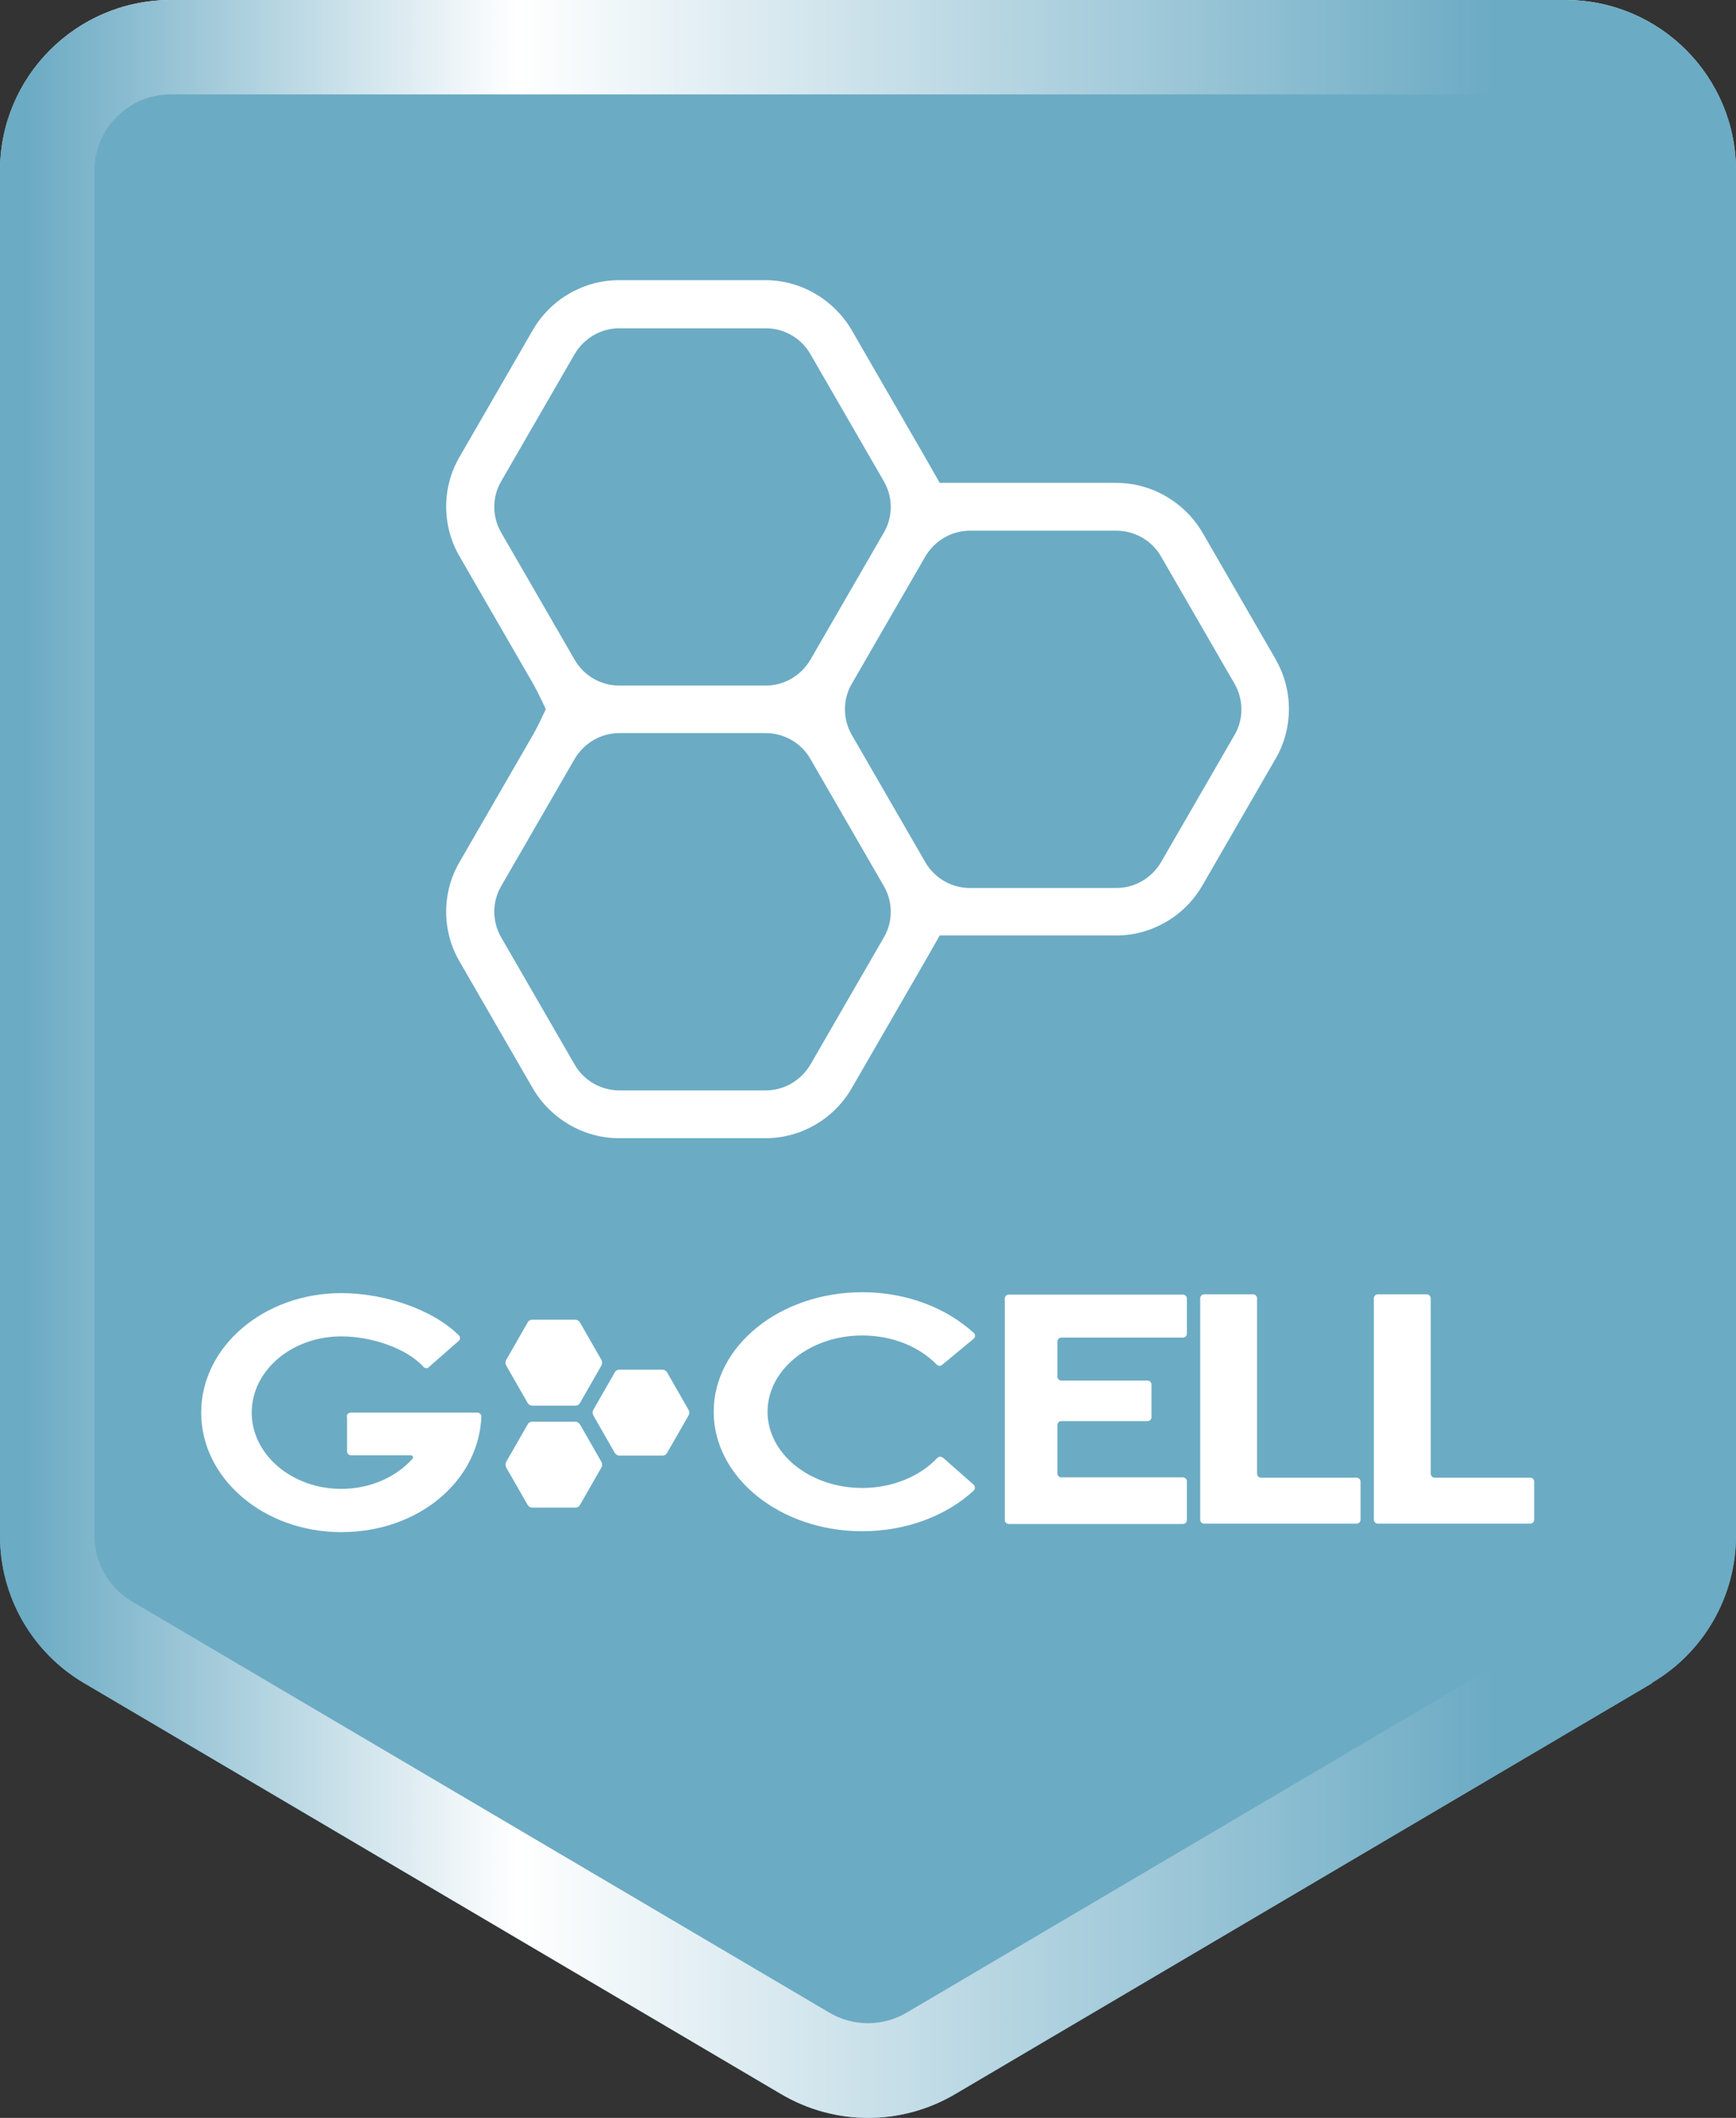
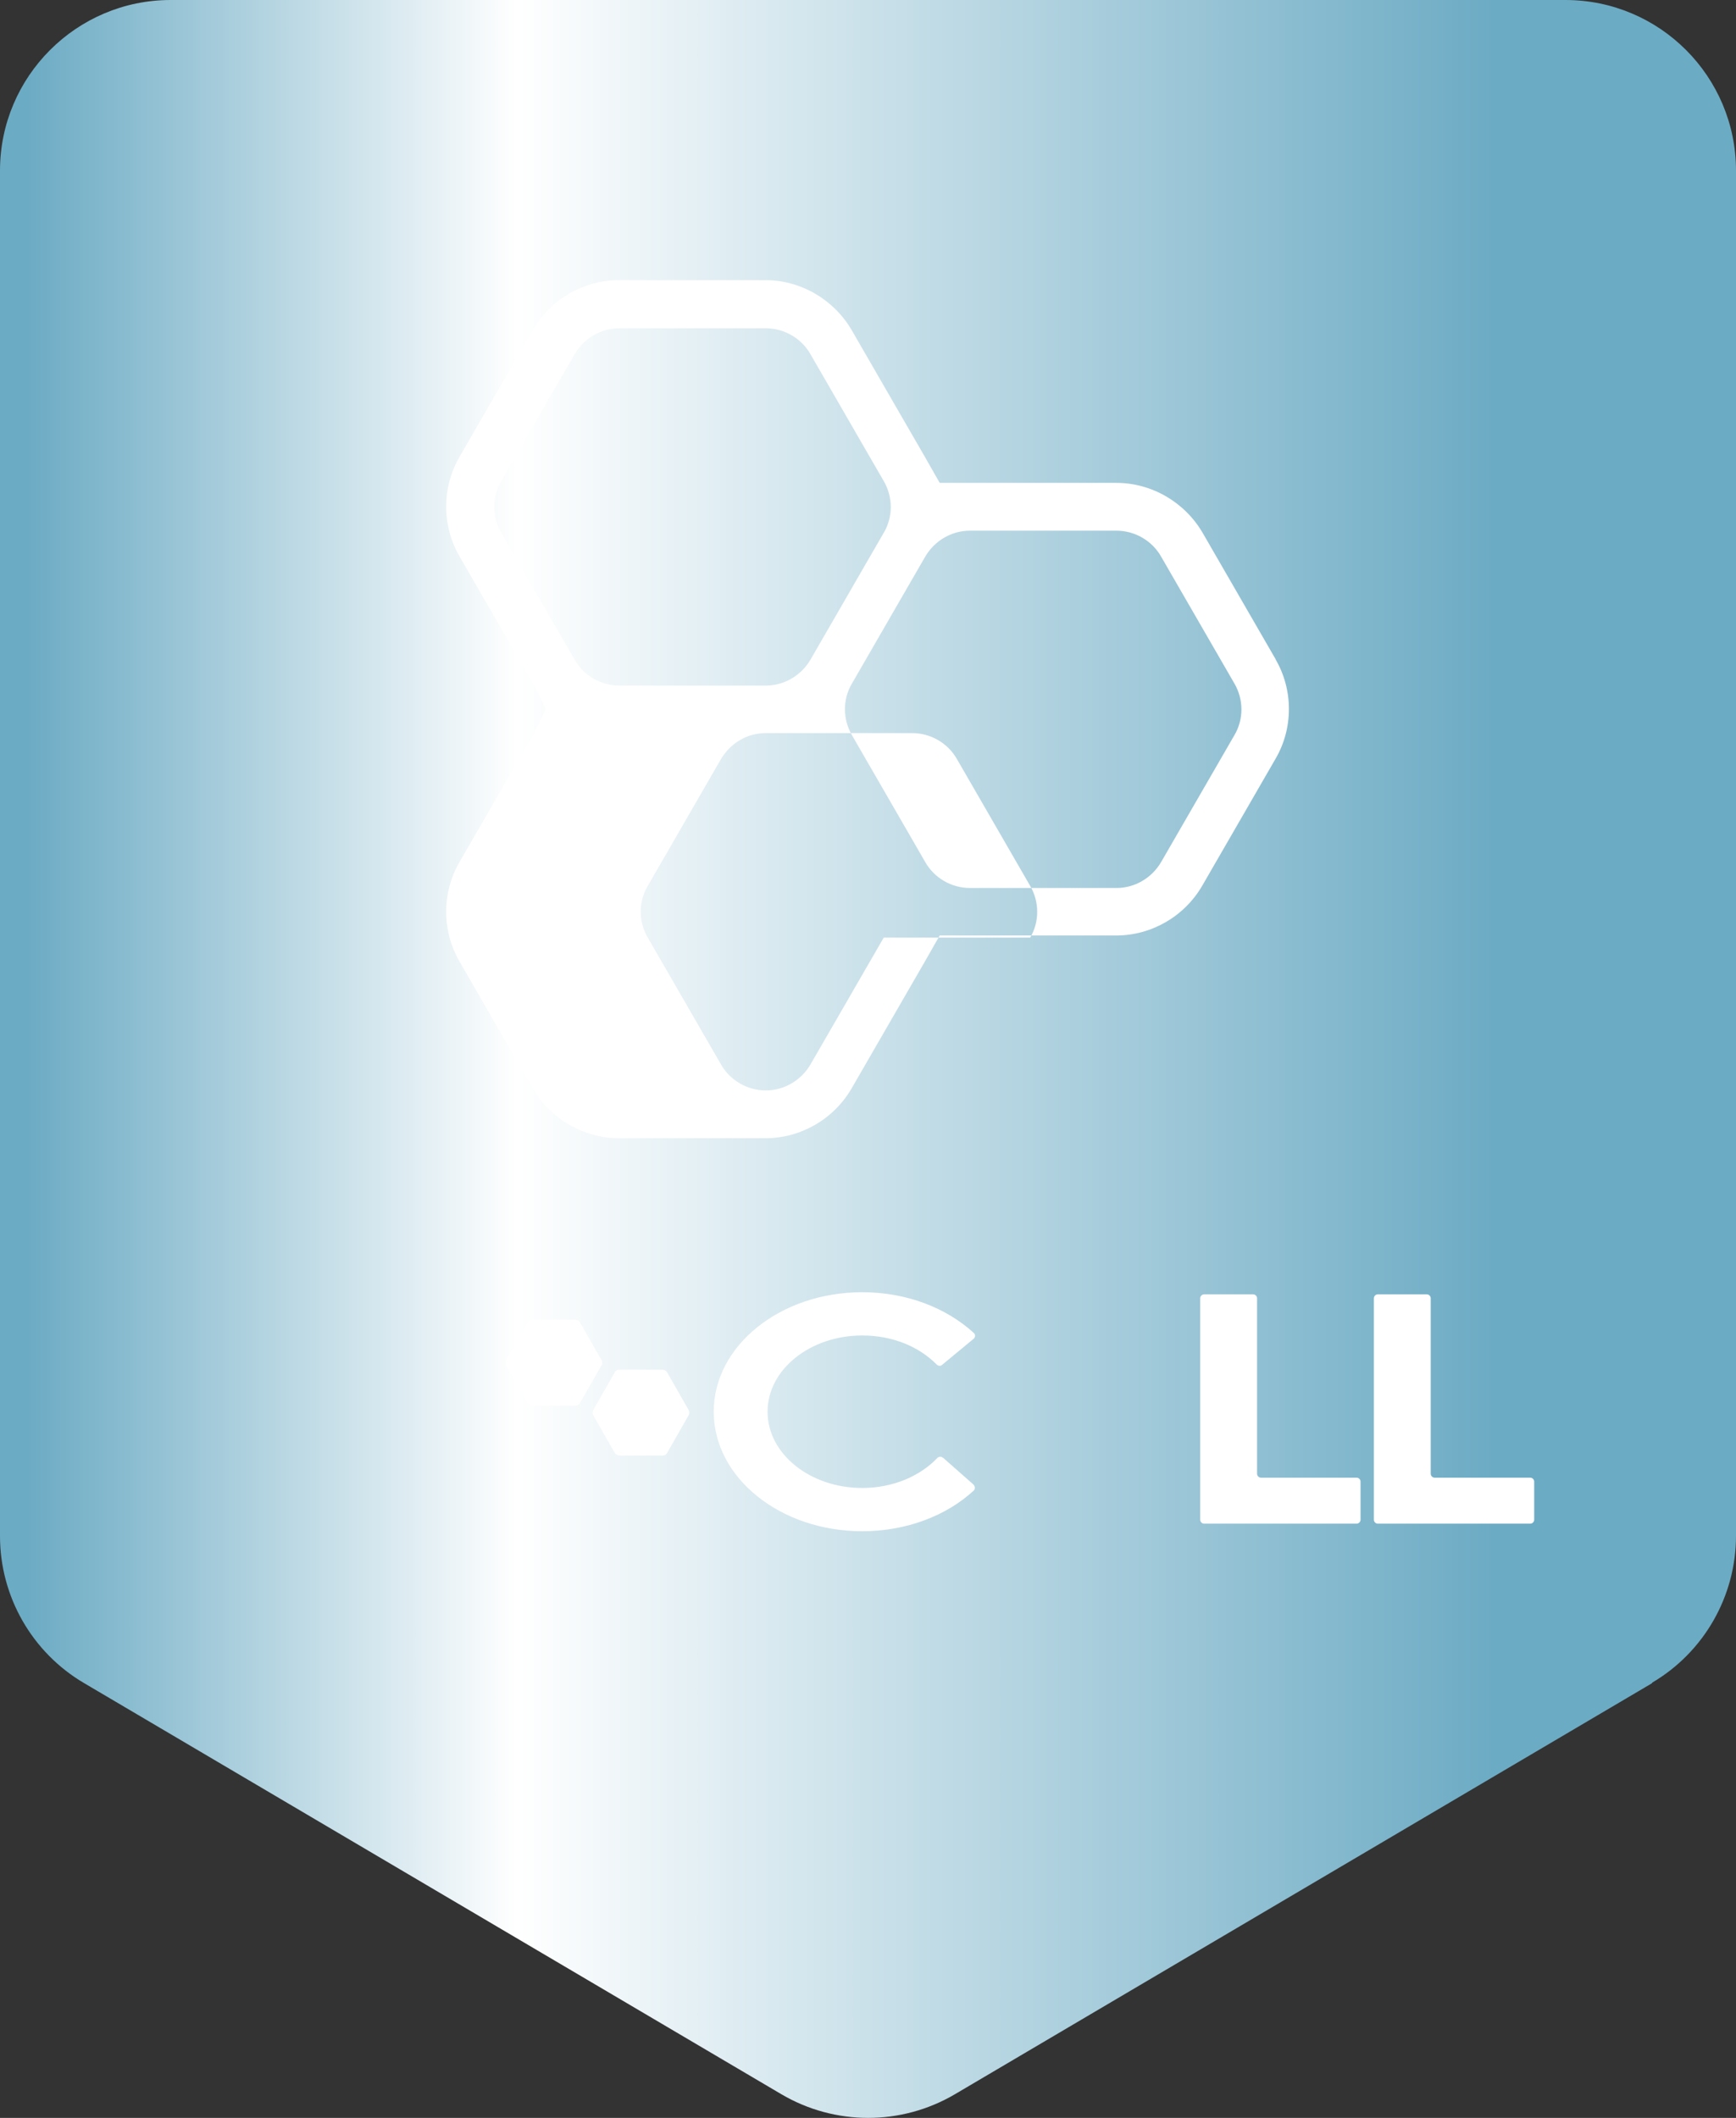
<svg xmlns="http://www.w3.org/2000/svg" id="_レイヤー_2" viewBox="0 0 57.38 70">
  <rect x="0" y="0" width="57.38" height="70" fill="#333333" stroke="none" />
  <defs>
    <style>.cls-1{fill:#fff;}.cls-2{fill:#6cabc4;}.cls-3{fill:url(#_名称未設定グラデーション_34);}.cls-4{fill:url(#_名称未設定グラデーション_33);}</style>
    <linearGradient id="_名称未設定グラデーション_33" x1="28.69" y1="-.57" x2="28.69" y2="16.81" gradientUnits="userSpaceOnUse">
      <stop offset="0" stop-color="#fff" />
      <stop offset=".07" stop-color="#eff6f8" />
      <stop offset=".28" stop-color="#c0dbe6" />
      <stop offset=".49" stop-color="#9bc6d7" />
      <stop offset=".68" stop-color="#81b7cc" />
      <stop offset=".85" stop-color="#71aec6" />
      <stop offset=".99" stop-color="#6cabc4" />
    </linearGradient>
    <linearGradient id="_名称未設定グラデーション_34" x1=".93" y1="35" x2="56.66" y2="35" gradientUnits="userSpaceOnUse">
      <stop offset="0" stop-color="#6cabc4" />
      <stop offset=".29" stop-color="#fff" />
      <stop offset=".87" stop-color="#6cabc4" />
    </linearGradient>
  </defs>
  <g id="_レイヤー_1-2">
-     <path class="cls-4" d="m54.61,55.63l-23.05,13.59c-1.77,1.04-3.96,1.04-5.73,0L2.78,55.63c-1.72-1.01-2.78-2.86-2.78-4.86V5.64C0,2.53,2.53,0,5.64,0h46.1c3.12,0,5.64,2.53,5.64,5.64v45.12c0,2-1.06,3.85-2.78,4.86Z" />
    <path class="cls-3" d="m54.61,55.63l-23.05,13.59c-1.77,1.04-3.96,1.04-5.73,0L2.78,55.63c-1.72-1.01-2.78-2.86-2.78-4.86V5.64C0,2.53,2.53,0,5.64,0h46.1c3.12,0,5.64,2.53,5.64,5.64v45.12c0,2-1.06,3.85-2.78,4.86Z" />
-     <path class="cls-2" d="m51.74,3.12c1.39,0,2.52,1.13,2.52,2.52v45.12c0,.89-.48,1.72-1.24,2.17l-23.05,13.59c-.39.23-.83.35-1.28.35s-.89-.12-1.28-.35l-23.05-13.59c-.76-.45-1.24-1.28-1.24-2.17V5.64c0-1.39,1.13-2.52,2.52-2.52h46.1" />
-     <path class="cls-1" d="m42.17,21.8l-2.42-4.19c-.59-1.01-1.68-1.65-2.85-1.65h-4.84c-.38,0-1,0-1,0,0,0-.3-.53-.49-.86l-2.42-4.19c-.59-1.01-1.68-1.65-2.85-1.65h-4.84c-1.17,0-2.26.63-2.85,1.65l-2.42,4.19c-.59,1.01-.59,2.28,0,3.29l2.42,4.19c.19.33.43.86.43.86,0,0-.24.53-.43.86l-2.42,4.19c-.59,1.01-.59,2.28,0,3.29l2.42,4.19c.59,1.01,1.68,1.65,2.85,1.65h4.84c1.17,0,2.26-.63,2.85-1.65l2.42-4.19c.19-.33.49-.86.49-.86,0,0,.61,0,.99,0h4.84c1.17,0,2.26-.63,2.85-1.65l2.42-4.19c.59-1.01.59-2.28,0-3.29Zm-23.18,0l-2.42-4.19c-.31-.53-.31-1.19,0-1.71l2.42-4.19c.31-.53.87-.86,1.48-.86h4.84c.61,0,1.18.33,1.48.86l2.42,4.19c.31.53.31,1.19,0,1.71l-2.42,4.19c-.31.53-.87.86-1.48.86h-4.84c-.61,0-1.18-.33-1.48-.86Zm10.22,9.19l-2.42,4.19c-.31.53-.87.86-1.48.86h-4.84c-.61,0-1.18-.33-1.48-.86l-2.42-4.19c-.31-.53-.31-1.19,0-1.71l2.42-4.19c.31-.53.87-.86,1.48-.86h4.84c.61,0,1.18.33,1.48.86l2.42,4.19c.31.53.31,1.19,0,1.71Zm11.59-6.69l-2.42,4.19c-.31.53-.87.86-1.48.86h-4.84c-.61,0-1.18-.33-1.48-.86l-2.42-4.19c-.31-.53-.31-1.19,0-1.71l2.42-4.19c.31-.53.87-.86,1.48-.86h4.84c.61,0,1.18.33,1.48.86l2.42,4.19c.31.53.31,1.19,0,1.71Z" />
+     <path class="cls-1" d="m42.17,21.8l-2.42-4.19c-.59-1.01-1.68-1.65-2.85-1.65h-4.84c-.38,0-1,0-1,0,0,0-.3-.53-.49-.86l-2.42-4.19c-.59-1.01-1.68-1.65-2.85-1.65h-4.84c-1.17,0-2.26.63-2.85,1.65l-2.42,4.19c-.59,1.01-.59,2.28,0,3.29l2.42,4.19c.19.33.43.86.43.86,0,0-.24.53-.43.86l-2.42,4.19c-.59,1.01-.59,2.28,0,3.29l2.42,4.19c.59,1.01,1.68,1.65,2.85,1.65h4.84c1.17,0,2.26-.63,2.85-1.65l2.42-4.19c.19-.33.49-.86.49-.86,0,0,.61,0,.99,0h4.84c1.17,0,2.26-.63,2.85-1.65l2.42-4.19c.59-1.01.59-2.28,0-3.29Zm-23.18,0l-2.42-4.19c-.31-.53-.31-1.19,0-1.71l2.42-4.19c.31-.53.87-.86,1.48-.86h4.84c.61,0,1.18.33,1.48.86l2.42,4.19c.31.53.31,1.19,0,1.71l-2.42,4.19c-.31.53-.87.86-1.48.86h-4.84c-.61,0-1.18-.33-1.48-.86Zm10.22,9.19l-2.42,4.19c-.31.53-.87.86-1.48.86c-.61,0-1.18-.33-1.48-.86l-2.42-4.19c-.31-.53-.31-1.19,0-1.71l2.42-4.19c.31-.53.87-.86,1.48-.86h4.84c.61,0,1.18.33,1.48.86l2.42,4.19c.31.53.31,1.19,0,1.71Zm11.59-6.69l-2.42,4.19c-.31.53-.87.86-1.48.86h-4.84c-.61,0-1.18-.33-1.48-.86l-2.42-4.19c-.31-.53-.31-1.19,0-1.71l2.42-4.19c.31-.53.87-.86,1.48-.86h4.84c.61,0,1.18.33,1.48.86l2.42,4.19c.31.53.31,1.19,0,1.71Z" />
    <path class="cls-1" d="m19.02,43.62h-1.43c-.06,0-.12.03-.15.09l-.71,1.24c-.03.05-.03.12,0,.18l.71,1.24c.03.05.09.09.15.09h1.43c.06,0,.12-.03.15-.09l.71-1.24c.03-.05.03-.12,0-.18l-.71-1.24c-.03-.05-.09-.09-.15-.09Z" />
-     <path class="cls-1" d="m19.02,46.99h-1.43c-.06,0-.12.03-.15.09l-.71,1.24c-.03.05-.03.12,0,.18l.71,1.24c.03.05.09.09.15.09h1.43c.06,0,.12-.03.15-.09l.71-1.24c.03-.05.03-.12,0-.18l-.71-1.24c-.03-.05-.09-.09-.15-.09Z" />
    <path class="cls-1" d="m21.9,45.27h-1.43c-.06,0-.12.03-.15.09l-.71,1.24c-.03.05-.03.12,0,.18l.71,1.24c.03.05.09.09.15.09h1.43c.06,0,.12-.03.15-.09l.71-1.24c.03-.05.03-.12,0-.18l-.71-1.24c-.03-.05-.09-.09-.15-.09Z" />
-     <path class="cls-1" d="m39.23,48.98v1.26c0,.07-.06.13-.13.13h-5.76c-.07,0-.13-.06-.13-.13v-7.32c0-.07.06-.13.13-.13h5.76c.07,0,.13.06.13.13v1.16c0,.07-.06.13-.13.13h-4.02c-.07,0-.13.06-.13.13v1.16c0,.07.06.13.13.13h2.85c.07,0,.13.06.13.13v1.08c0,.07-.06.13-.13.13h-2.85c-.07,0-.13.06-.13.13v1.6c0,.07.06.13.13.13h4.02c.07,0,.13.06.13.13Z" />
    <path class="cls-1" d="m41.55,48.71v-5.8c0-.07-.06-.13-.13-.13h-1.62c-.07,0-.13.06-.13.13v7.32c0,.07.06.13.13.13h5.04c.07,0,.13-.06.13-.13v-1.26c0-.07-.06-.13-.13-.13h-3.16c-.07,0-.13-.06-.13-.13Z" />
    <path class="cls-1" d="m47.29,48.71v-5.8c0-.07-.06-.13-.13-.13h-1.62c-.07,0-.13.06-.13.13v7.32c0,.07.06.13.13.13h5.04c.07,0,.13-.06.13-.13v-1.26c0-.07-.06-.13-.13-.13h-3.16c-.07,0-.13-.06-.13-.13Z" />
    <path class="cls-1" d="m31.16,48.18c-.05-.05-.13-.04-.18.01-.57.6-1.47.99-2.48.99-1.73,0-3.13-1.13-3.13-2.52s1.4-2.52,3.13-2.52c1,0,1.88.37,2.46.96.05.05.13.06.18.01l1.04-.86c.06-.05.07-.14,0-.2-.9-.82-2.21-1.34-3.68-1.34-2.71,0-4.91,1.77-4.91,3.95s2.2,3.95,4.91,3.95c1.47,0,2.79-.52,3.68-1.34.06-.05.05-.14,0-.2l-1.01-.89Z" />
-     <path class="cls-1" d="m11.47,46.82v1.15c0,.07.06.13.13.13h1.98c.06,0,.1.08.05.12-.54.6-1.39.99-2.35.99-1.63,0-2.96-1.13-2.96-2.52s1.32-2.52,2.96-2.52c.98,0,2.15.38,2.72,1.01.05.05.13.06.18,0l.98-.86c.06-.05.06-.14,0-.19-.87-.86-2.46-1.39-3.88-1.39-2.56,0-4.63,1.77-4.63,3.95s2.07,3.95,4.63,3.95,4.55-1.7,4.63-3.82c0-.07-.06-.13-.13-.13h-4.19c-.07,0-.13.06-.13.13Z" />
  </g>
</svg>